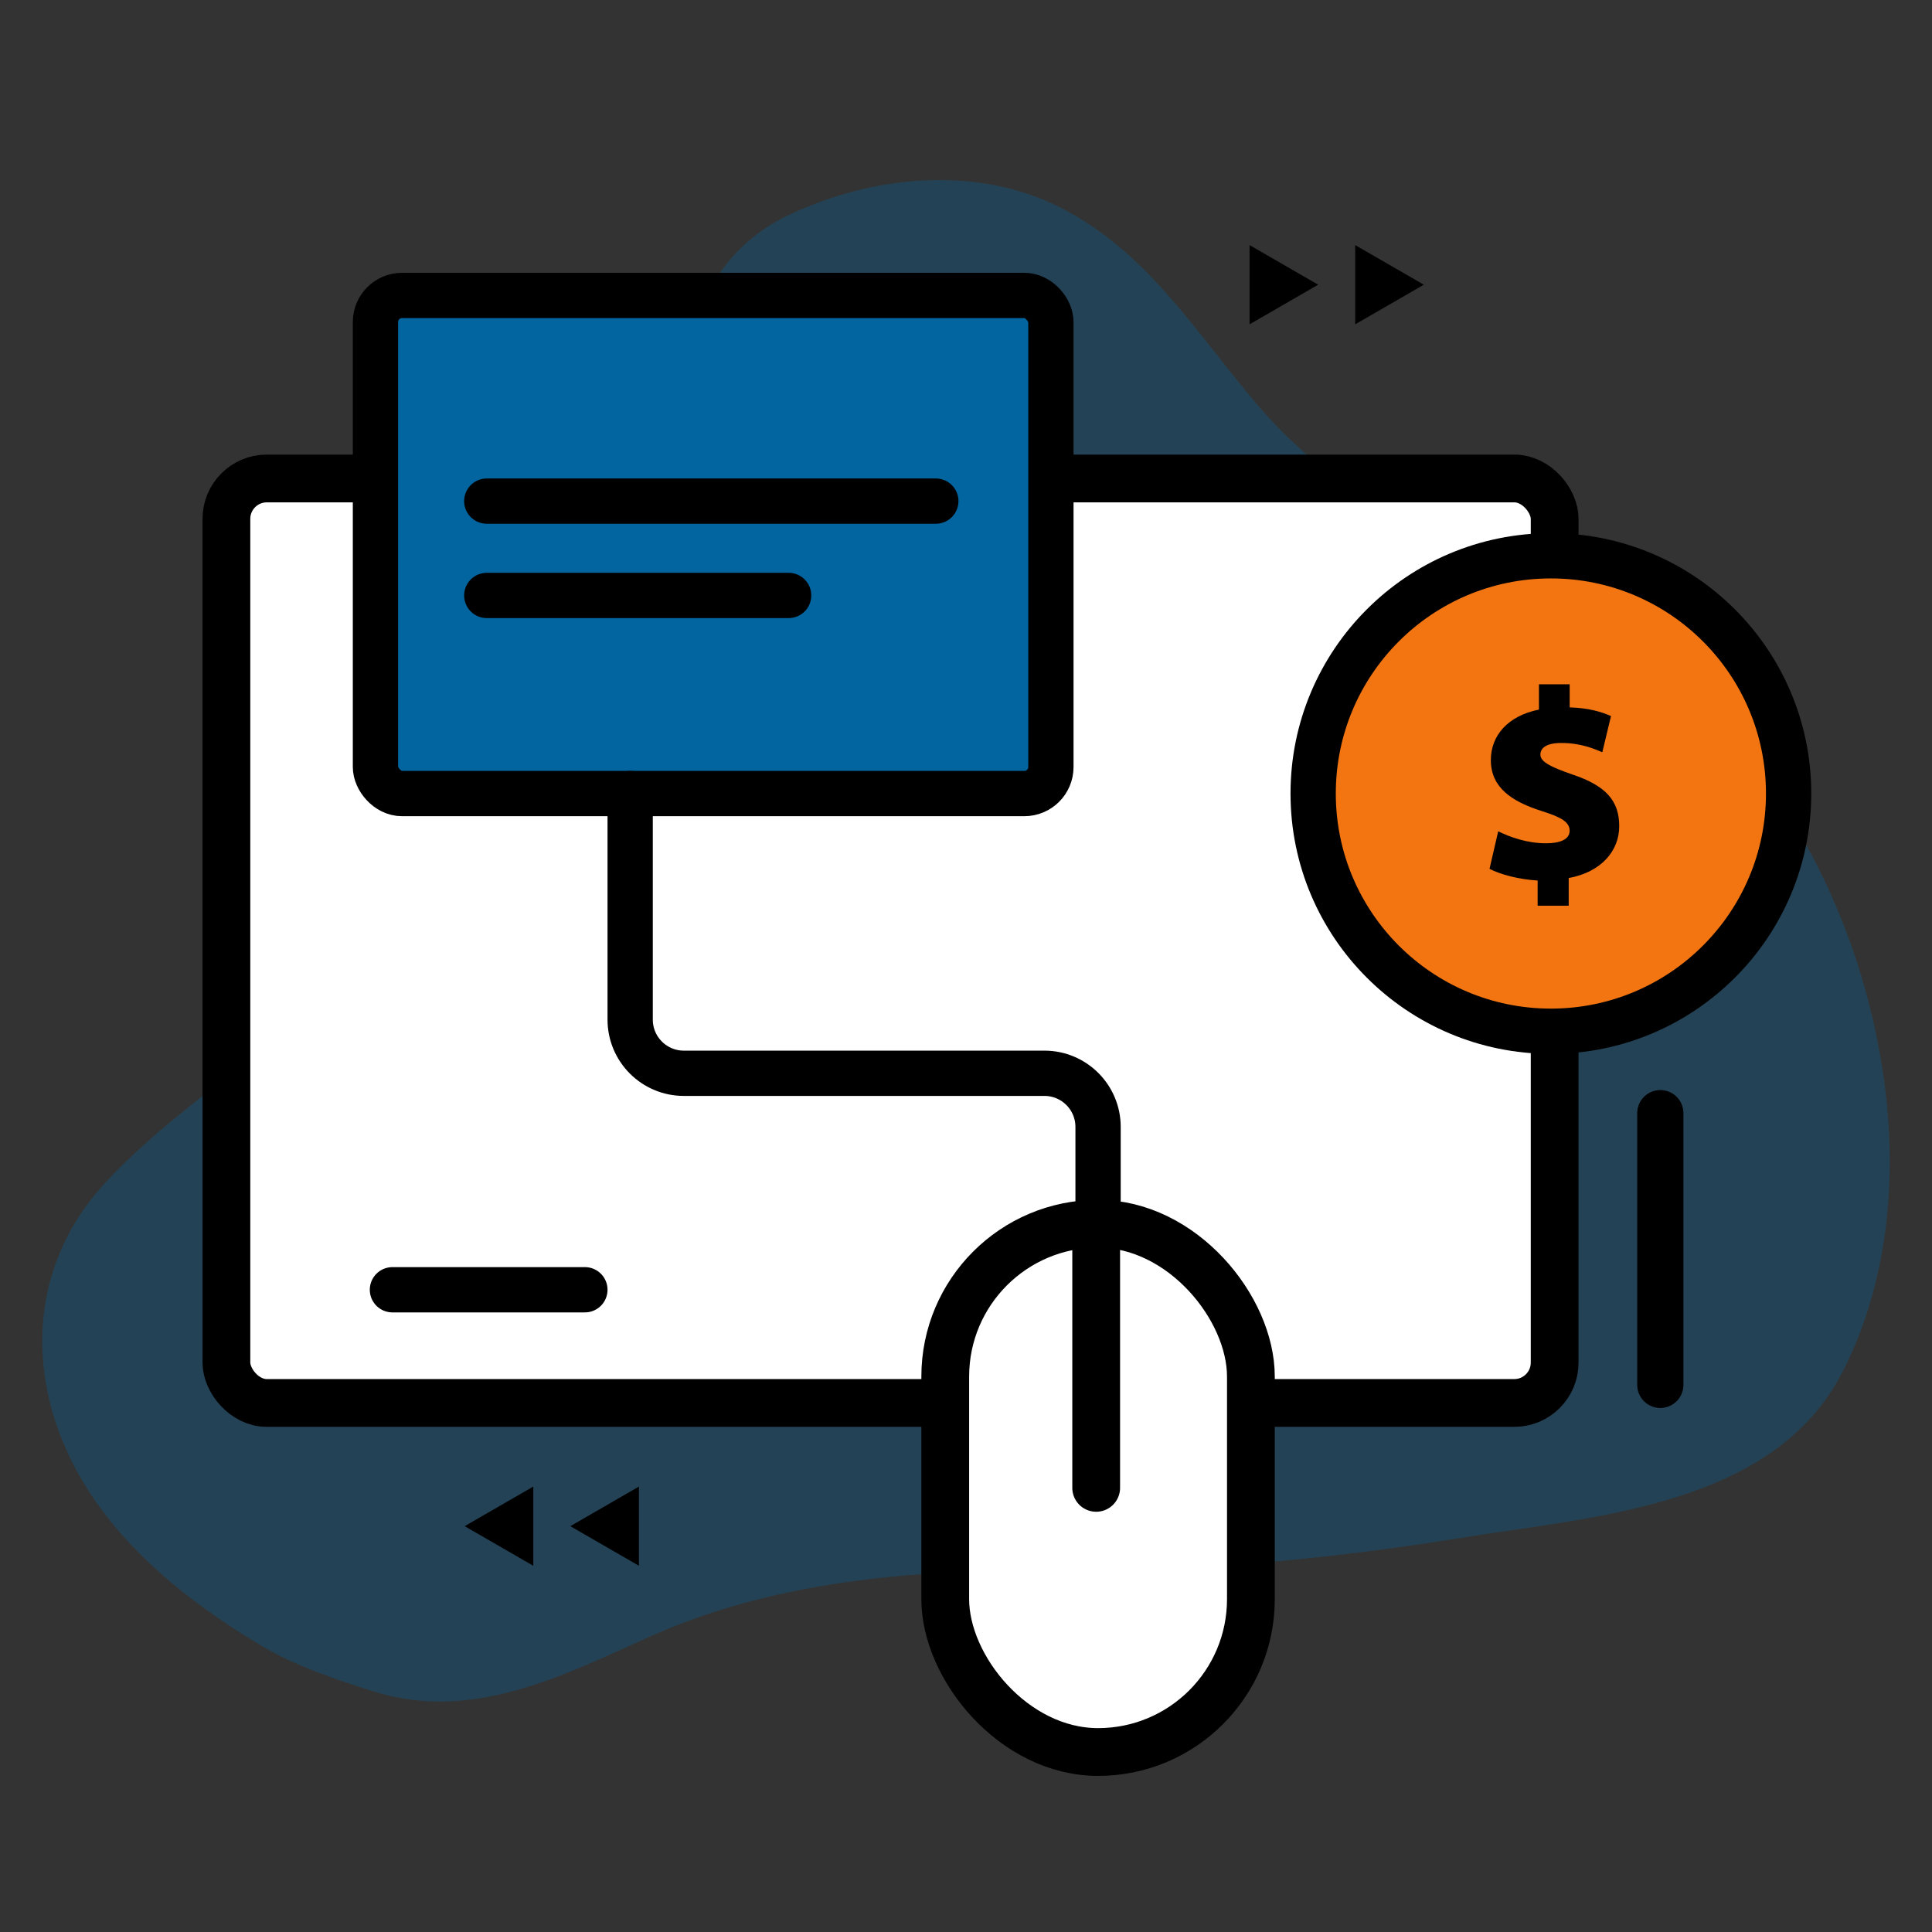
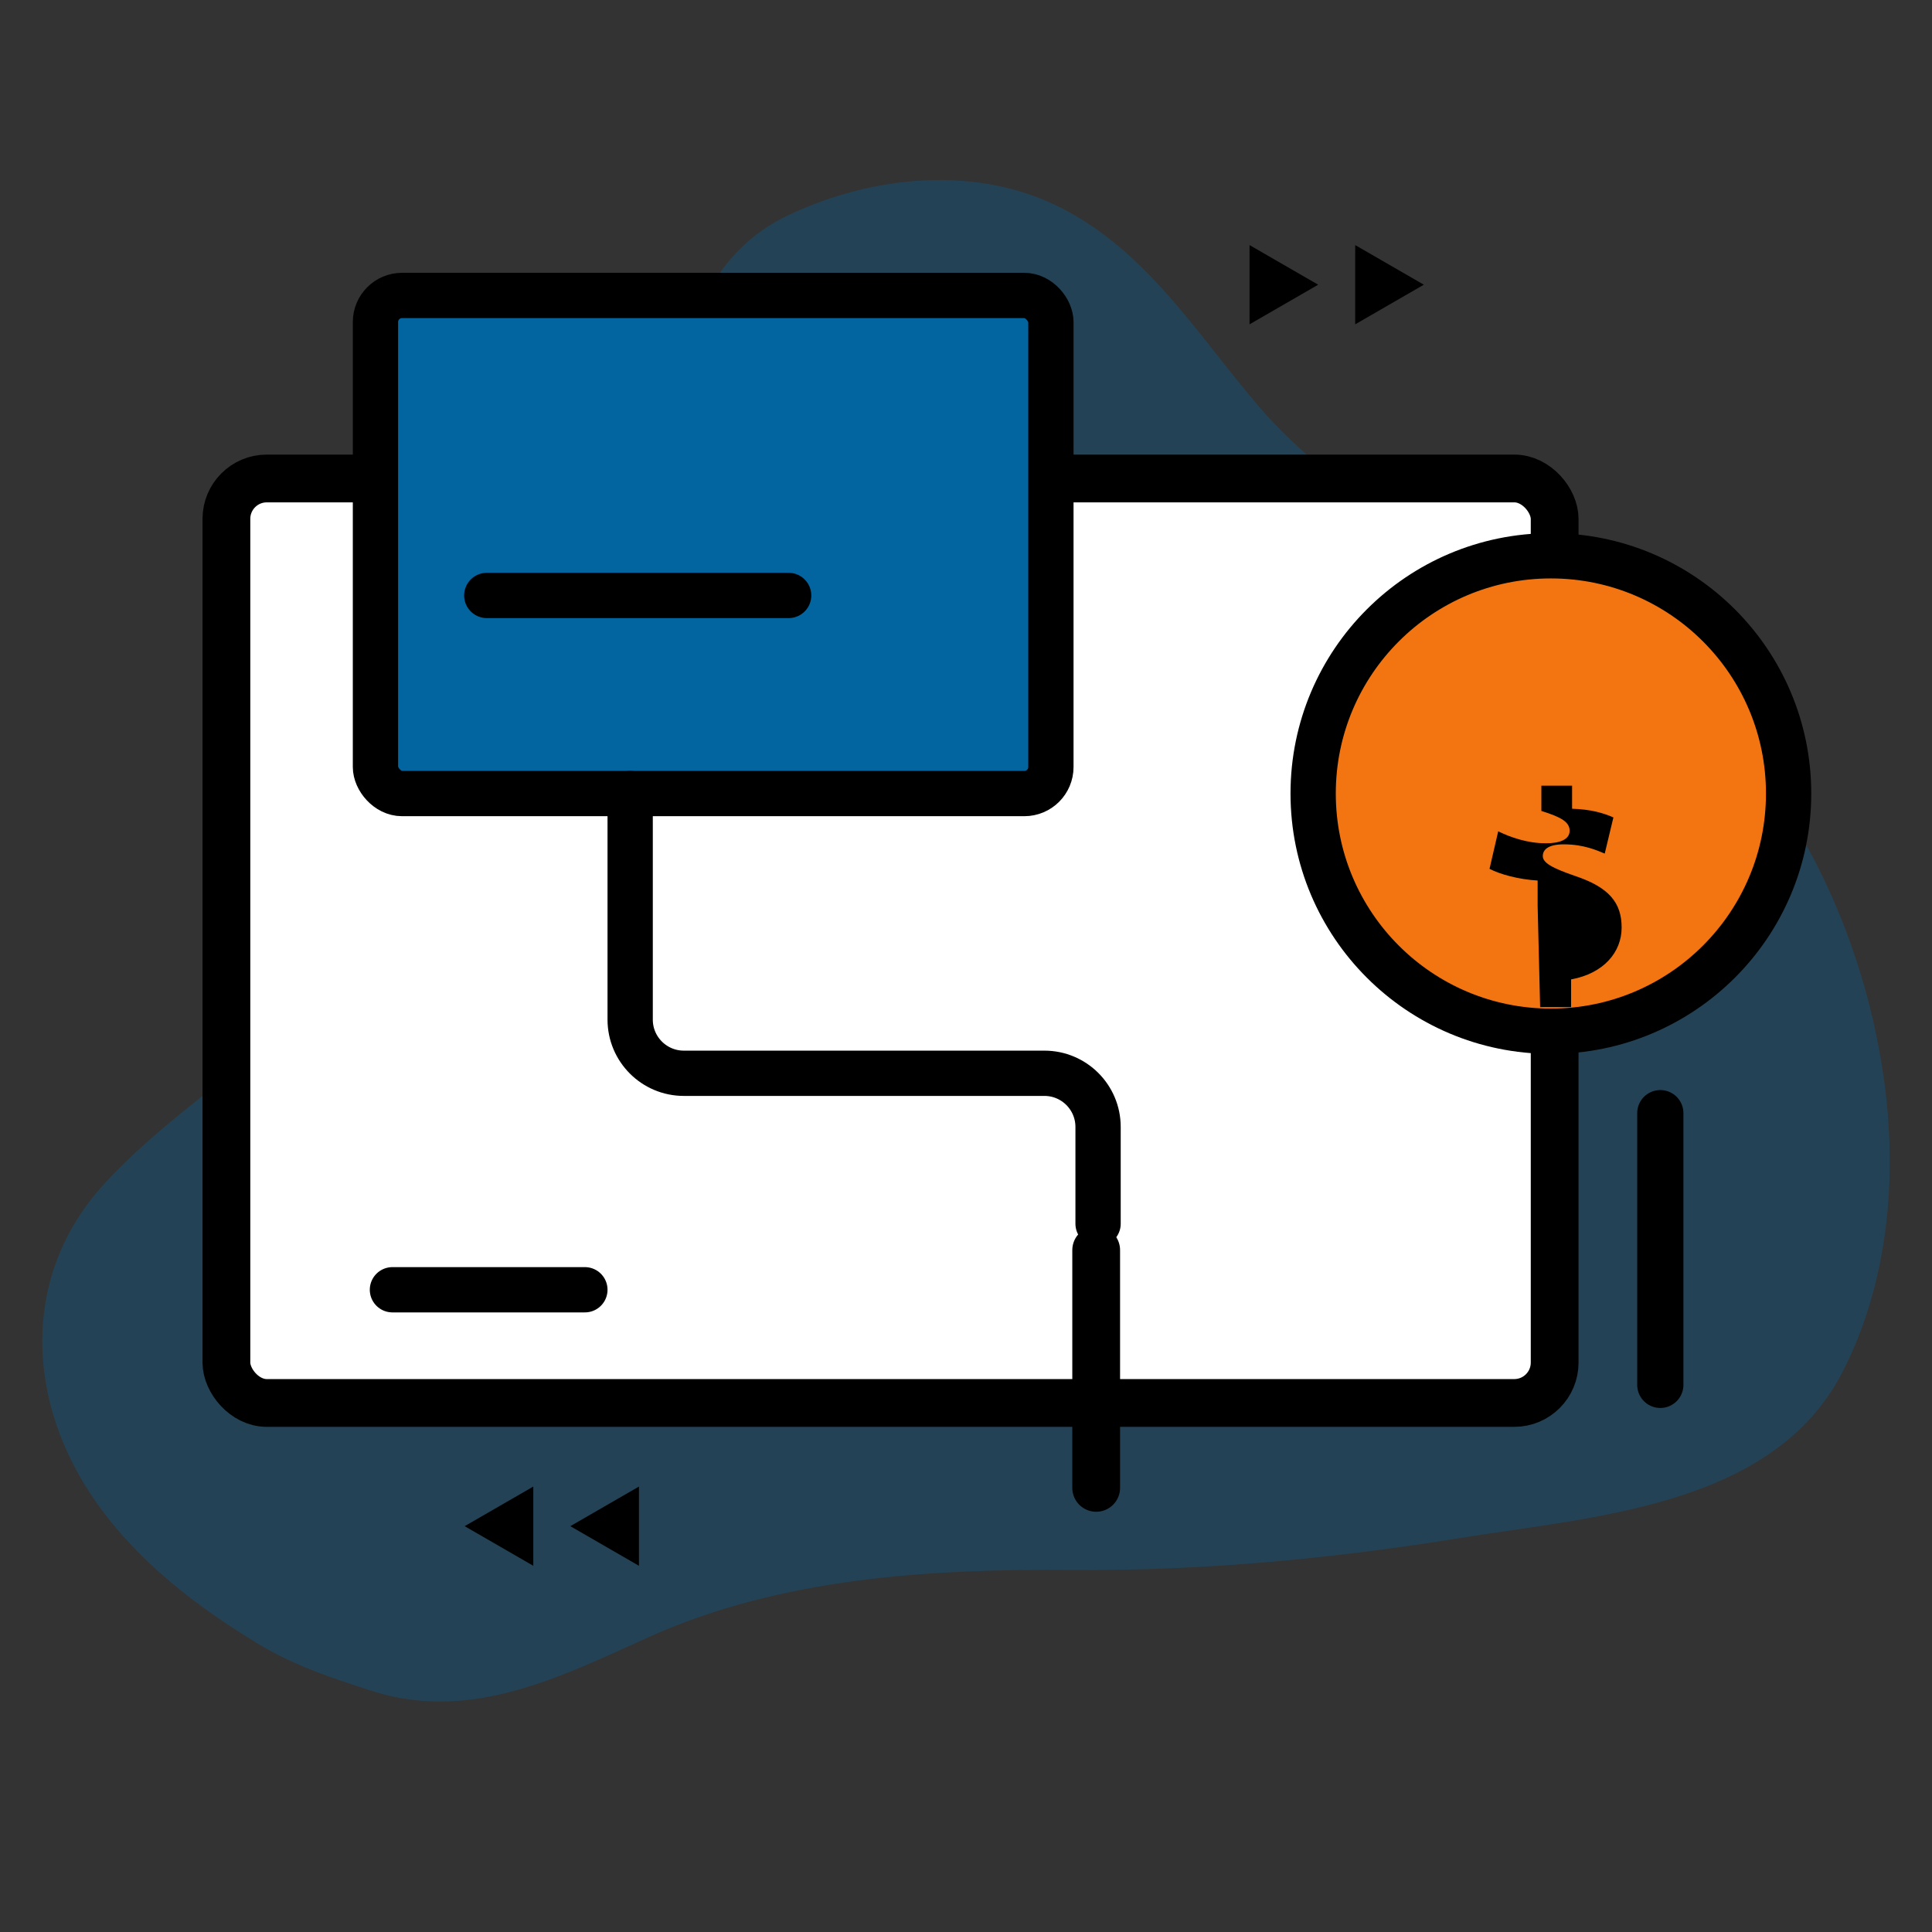
<svg xmlns="http://www.w3.org/2000/svg" id="Layer_1" data-name="Layer 1" viewBox="0 0 512 512">
  <rect x="0" y="0" width="512" height="512" fill="#333333" stroke="none" />
  <defs>
    <style>
      .cls-1, .cls-2, .cls-3, .cls-4, .cls-5, .cls-6 {
        stroke: #000;
        stroke-linejoin: round;
      }

      .cls-1, .cls-2, .cls-3, .cls-4, .cls-6 {
        stroke-linecap: round;
      }

      .cls-1, .cls-2, .cls-5 {
        stroke-width: 12px;
      }

      .cls-1, .cls-4, .cls-6 {
        fill: none;
      }

      .cls-7, .cls-8 {
        stroke-width: 0px;
      }

      .cls-7, .cls-2 {
        fill: #0265a0;
      }

      .cls-9 {
        opacity: .31;
      }

      .cls-3 {
        fill: #fff;
      }

      .cls-3, .cls-4 {
        stroke-width: 12.66px;
      }

      .cls-5 {
        fill: #f27512;
      }

      .cls-6 {
        stroke-width: 12.25px;
      }
    </style>
  </defs>
  <g class="cls-9">
    <path class="cls-7" d="m499.13,285.09c-5.84-40.5-26.09-81.53-58.91-106.8-35.46-27.31-76.64-35.46-107-71.03-16-18.75-28.92-40.14-51.49-51.9-22.56-11.76-50.28-8.98-72.76,1.64-20.28,9.58-26.15,28.7-31.87,48.8-12.31,43.26-32.63,84.26-59.71,120.18-12.54,16.64-26.67,32.98-42.22,46.85-15.67,13.97-33.52,25.49-47.71,41.09-22.15,24.36-20.58,57.85-1.88,84.31,11.15,15.79,26.76,27.7,43.17,37.6,9.33,5.63,19.67,9.05,30,12.34,26.14,8.31,49.9-3.84,73.26-14.36,34.96-15.74,74.28-18.05,112.08-17.75,34.51.27,68.99-2.98,103.04-8.5,34.94-5.67,82.91-8.21,101.24-44.13,11.77-23.08,14.74-50.8,10.77-78.32Z" />
  </g>
  <g>
    <polygon class="cls-8" points="151.14 404.45 169.33 414.95 169.33 393.95 151.14 404.45" />
    <polygon class="cls-8" points="123.14 404.45 141.33 414.95 141.33 393.95 123.14 404.45" />
  </g>
  <g>
    <polygon class="cls-8" points="349.33 75.45 331.14 64.95 331.14 85.95 349.33 75.45" />
    <polygon class="cls-8" points="377.33 75.45 359.14 64.95 359.14 85.95 377.33 75.45" />
  </g>
  <rect class="cls-3" x="60" y="126.8" width="352" height="245" rx="10.7" ry="10.7" />
-   <rect class="cls-3" x="250.5" y="324.3" width="81" height="140" rx="40.5" ry="40.5" />
  <line class="cls-4" x1="290.5" y1="331.3" x2="290.5" y2="394.3" />
  <rect class="cls-2" x="99.5" y="78.3" width="179" height="132" rx="7.04" ry="7.04" />
-   <line class="cls-1" x1="129" y1="132.8" x2="248" y2="132.8" />
  <line class="cls-1" x1="129" y1="157.8" x2="209" y2="157.8" />
  <g>
    <circle class="cls-5" cx="411" cy="210.29" r="63" />
-     <path class="cls-8" d="m407.49,240.05v-6.7c-5.04-.29-10.01-1.66-12.75-3.1l2.3-9.94c3.24,1.58,7.71,3.17,12.67,3.17,3.67,0,6.26-1.01,6.26-3.31s-2.16-3.6-7.49-5.26c-7.85-2.52-13.39-6.19-13.39-13.47,0-6.55,4.54-11.74,12.75-13.39v-6.7h8.14v6.12c4.97.14,8.35,1.15,10.95,2.3l-2.3,9.58c-1.94-.79-5.47-2.45-10.87-2.45-4.25,0-5.54,1.51-5.54,3.1,0,1.8,2.45,3.17,8.5,5.26,9.07,3.02,12.39,7.13,12.39,13.68s-4.75,12.17-13.39,13.75v7.34h-8.21Z" />
+     <path class="cls-8" d="m407.49,240.05v-6.7c-5.04-.29-10.01-1.66-12.75-3.1l2.3-9.94c3.24,1.58,7.71,3.17,12.67,3.17,3.67,0,6.26-1.01,6.26-3.31s-2.16-3.6-7.49-5.26v-6.7h8.14v6.12c4.97.14,8.35,1.15,10.95,2.3l-2.3,9.58c-1.94-.79-5.47-2.45-10.87-2.45-4.25,0-5.54,1.51-5.54,3.1,0,1.8,2.45,3.17,8.5,5.26,9.07,3.02,12.39,7.13,12.39,13.68s-4.75,12.17-13.39,13.75v7.34h-8.21Z" />
  </g>
  <path class="cls-1" d="m291,324.3v-25.65c0-7.85-6.37-14.22-14.22-14.22h-95.56c-7.85,0-14.22-6.37-14.22-14.22v-59.92" />
  <line class="cls-1" x1="104" y1="341.8" x2="155" y2="341.8" />
  <line class="cls-6" x1="440" y1="295" x2="440" y2="367" />
</svg>